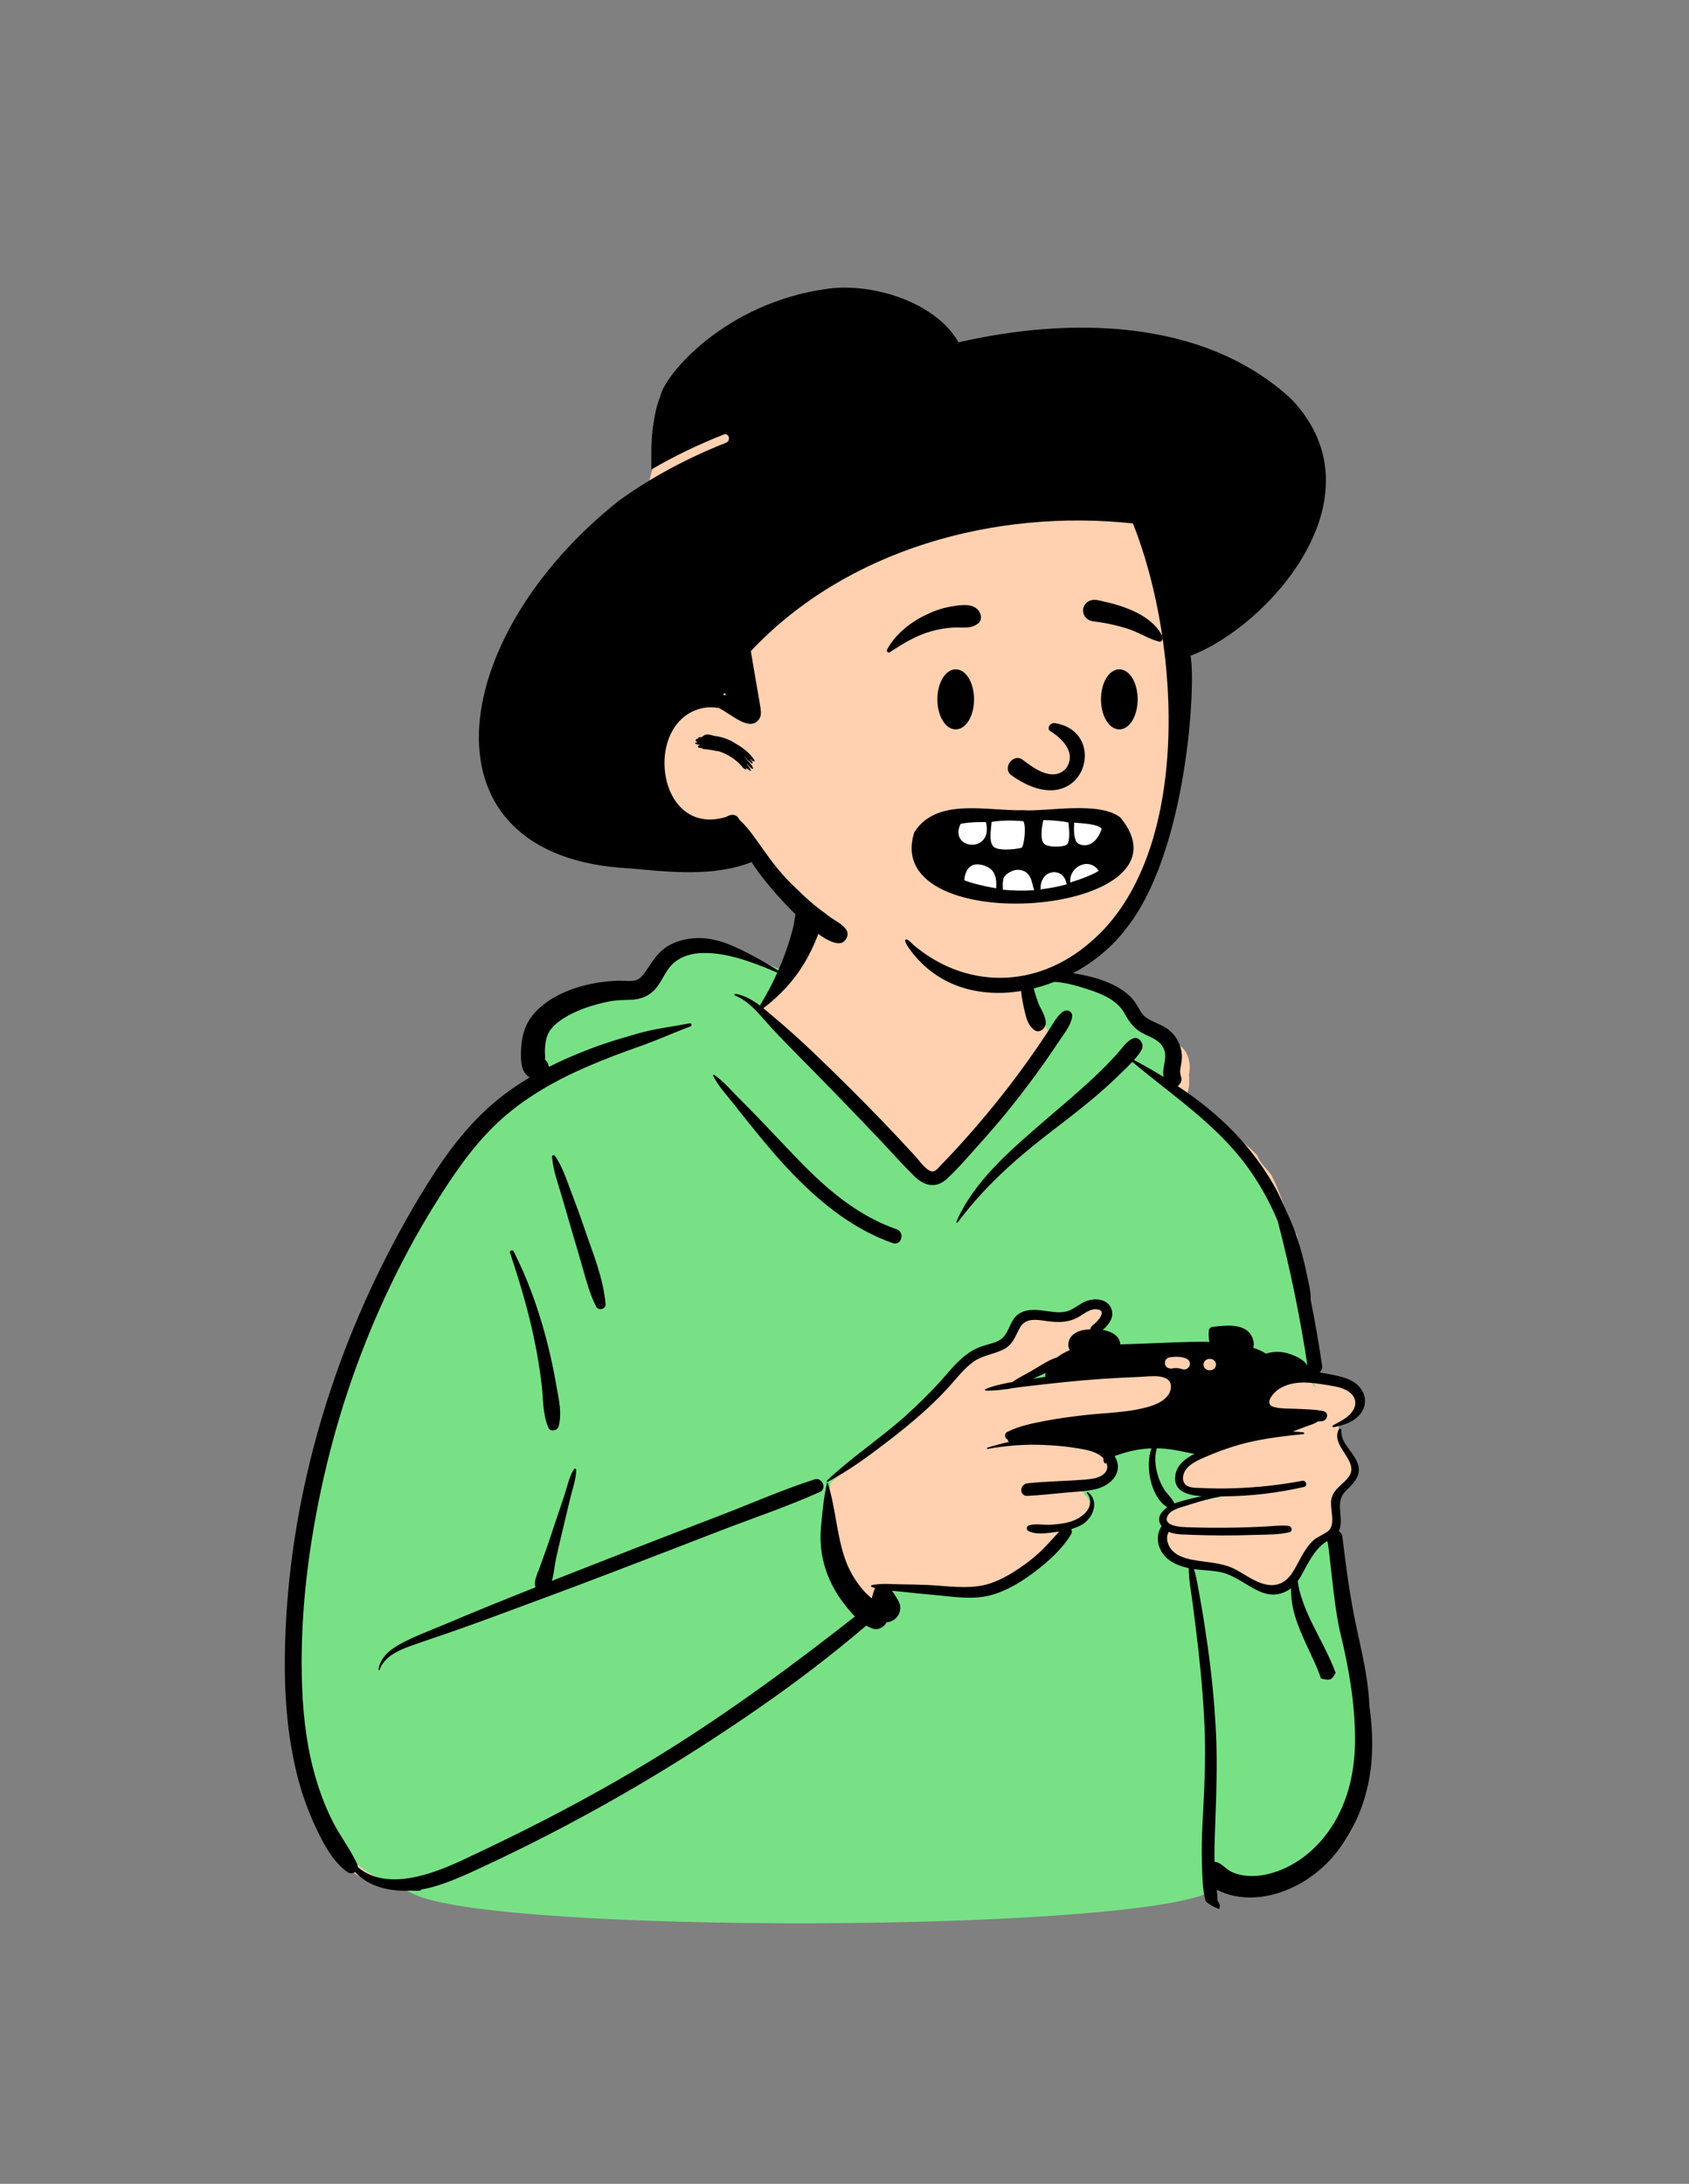
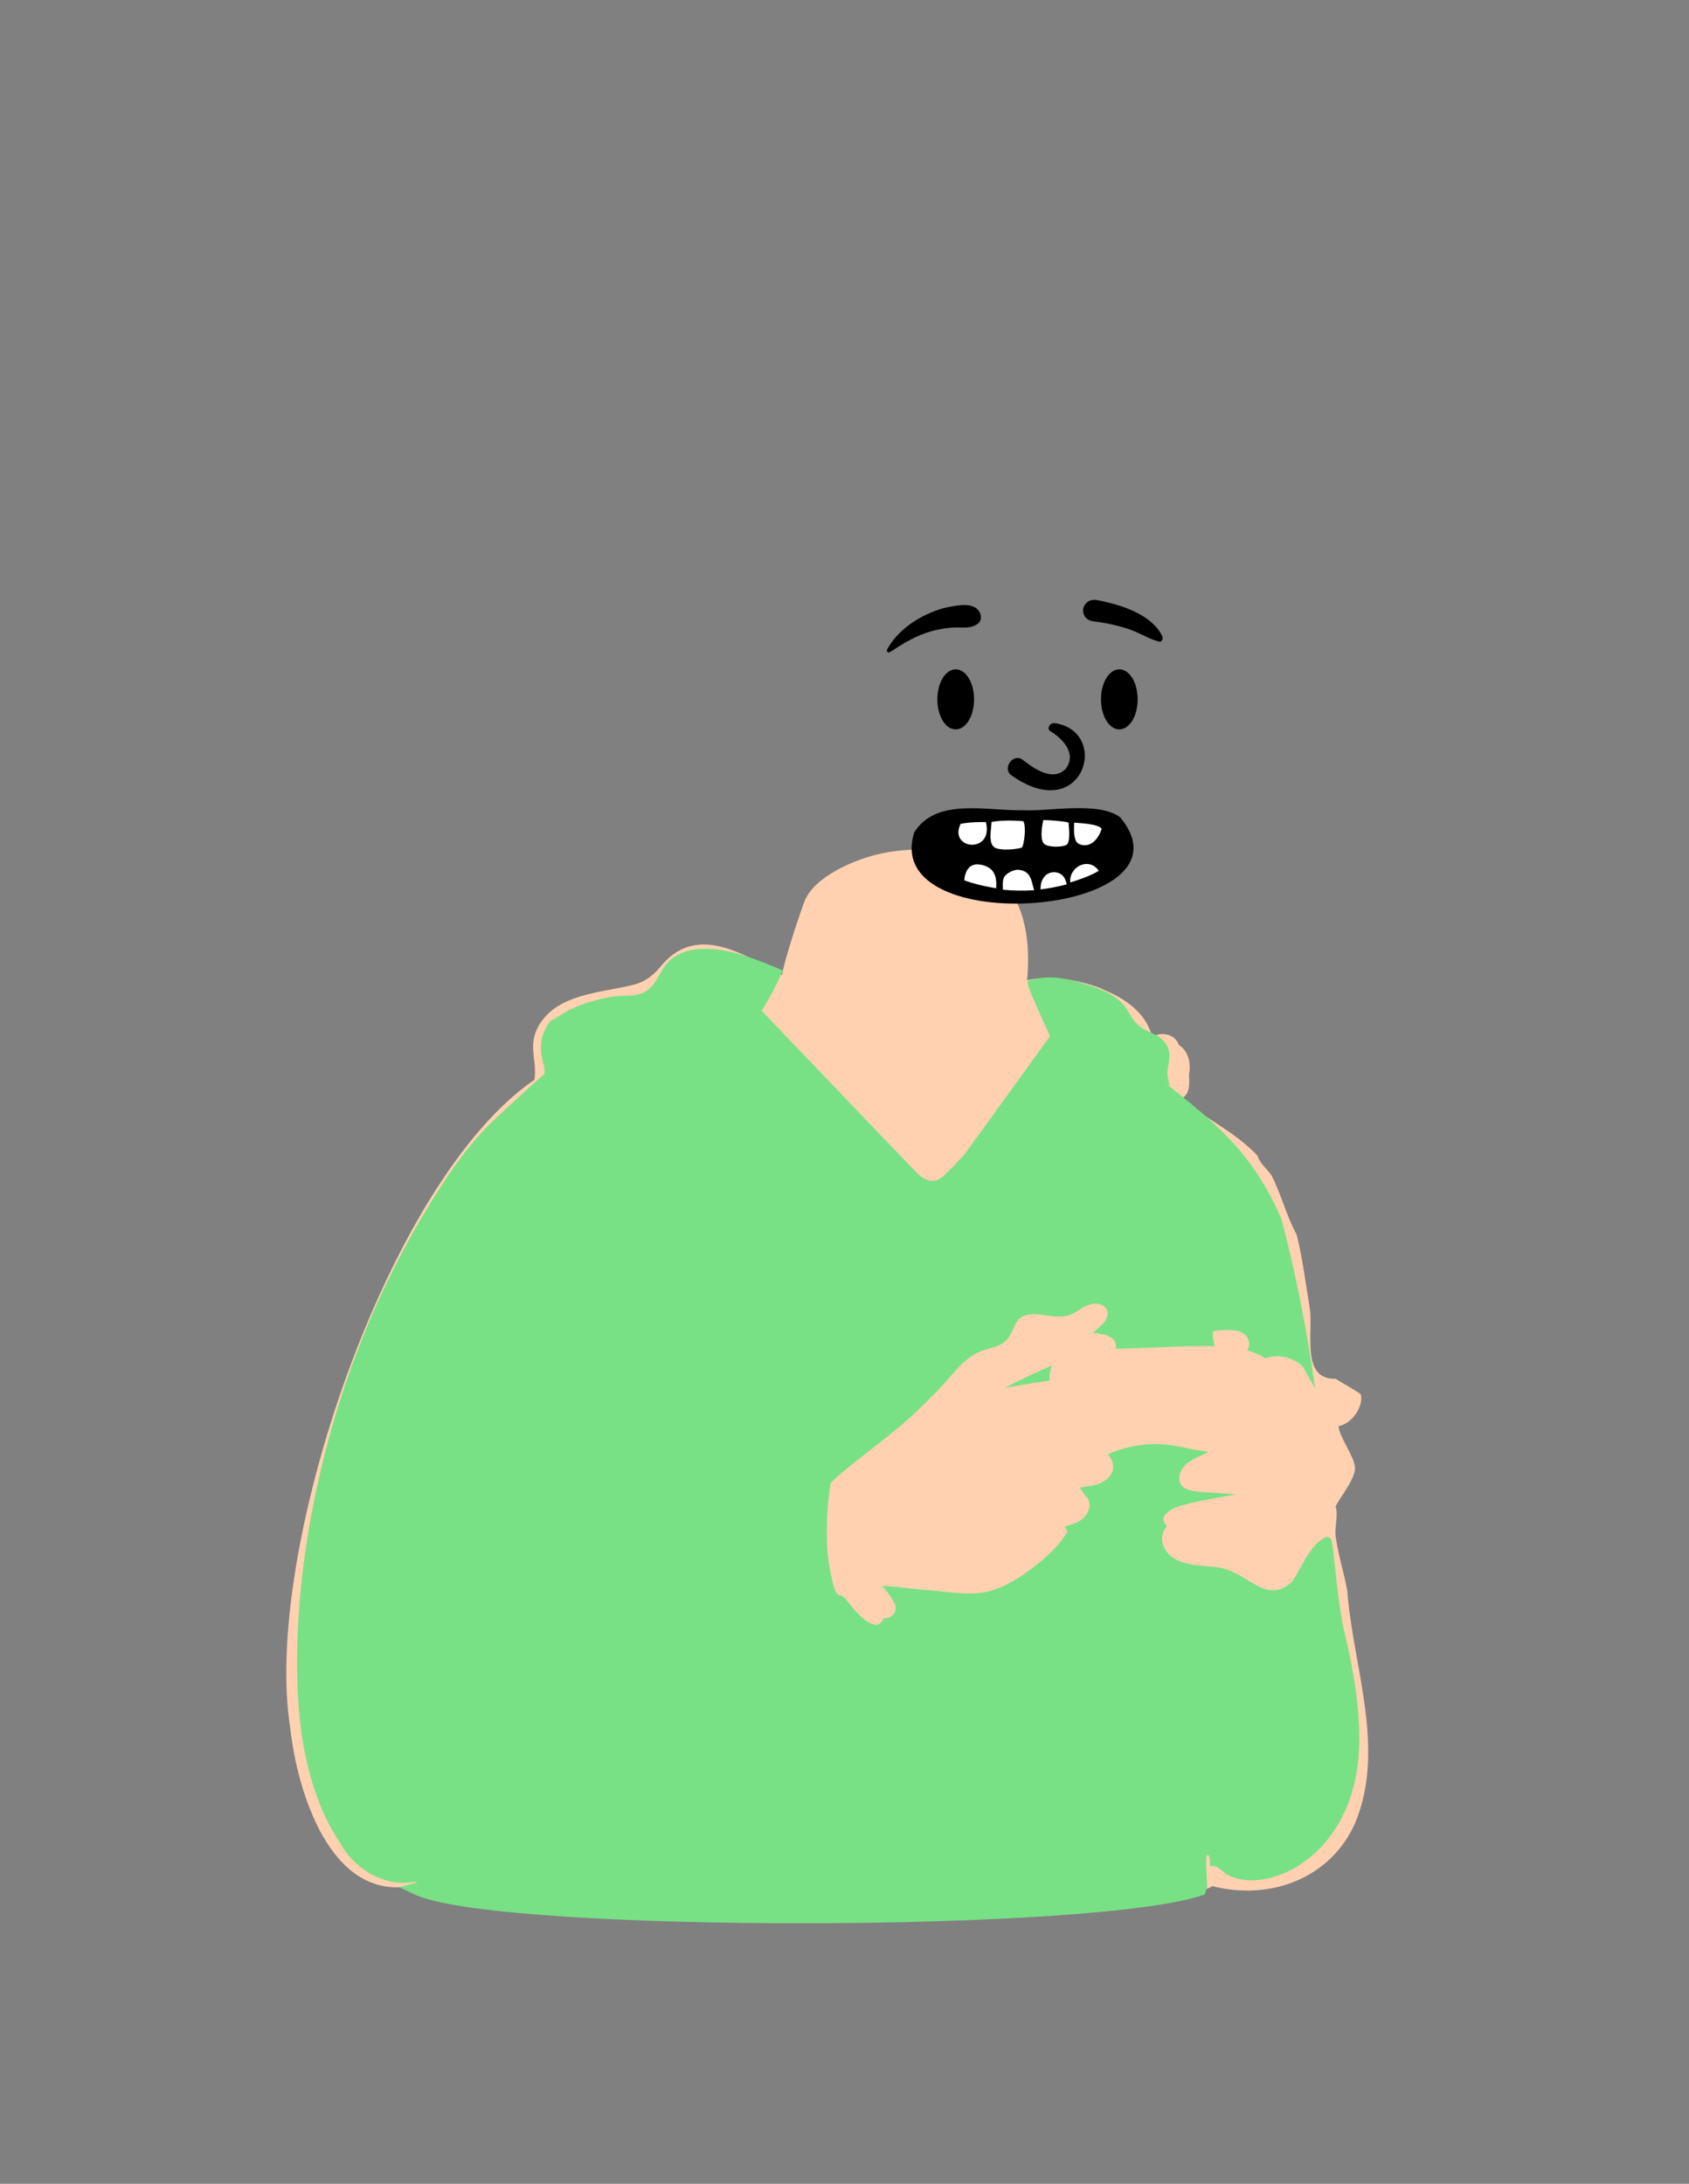
<svg xmlns="http://www.w3.org/2000/svg" width="58" height="75" viewBox="0 0 58 75" fill="none">
  <rect x="0" y="0" width="58" height="75" fill="#808080" stroke="none" />
  <path fill-rule="evenodd" clip-rule="evenodd" d="M46.531 50.429C46.531 50.035 45.971 49.335 45.969 48.977C46.441 48.895 46.835 48.274 46.73 47.884C46.547 47.748 46.064 47.478 45.865 47.352C44.65 47.388 45.112 45.742 44.974 44.906C44.836 44.088 44.733 43.232 44.53 42.409C44.17 41.75 44.001 41.012 43.657 40.357C43.504 40.14 43.255 39.941 43.181 39.688C42.429 38.888 41.393 38.408 40.54 37.731C40.871 37.628 40.849 37.193 40.828 36.914C40.904 36.55 40.822 36.094 40.481 35.889C40.366 35.523 39.862 35.395 39.568 35.628C39.374 34.784 38.617 34.272 37.824 33.959C37.825 33.956 37.826 33.954 37.827 33.951C37.027 33.642 36.068 33.488 35.27 33.662C35.692 29.093 32.097 28.926 30.273 29.31C29.34 29.506 27.94 30.117 27.622 30.967C27.443 31.447 26.927 32.995 26.854 33.488C25.461 32.715 23.846 31.694 22.638 33.252C22.396 33.523 22.128 33.725 21.766 33.818C20.636 34.104 19.136 34.114 18.493 35.235C18.109 35.93 18.455 36.388 18.352 37.083C13.263 40.562 9.011 53.376 9.966 59.337C10.196 61.471 11.317 65.247 14.085 64.776C15.496 66.279 39.19 66.279 41.633 64.776C43.644 65.288 45.688 64.496 46.531 62.62C47.602 60.049 46.467 57.273 46.266 54.635C46.144 53.969 45.962 53.44 45.865 52.759C45.825 52.474 45.964 52.002 45.865 51.74C45.912 51.57 46.531 50.823 46.531 50.429Z" fill="#FFD1B0" />
  <path fill-rule="evenodd" clip-rule="evenodd" d="M26.513 33.174L26.597 33.209L26.884 33.33L26.823 33.464C26.654 33.842 26.464 34.206 26.255 34.548L26.216 34.612L26.156 34.709L26.159 34.712C26.185 34.74 26.211 34.77 26.238 34.8L29.396 38.102C30.728 39.495 31.431 40.227 31.506 40.3C31.816 40.603 32.121 40.641 32.401 40.385L32.432 40.356L32.484 40.308L32.519 40.274C32.702 40.099 32.883 39.905 33.144 39.612L36.06 35.585L35.876 35.184C35.538 34.444 35.353 34.011 35.322 33.886L35.308 33.825L35.279 33.692L35.412 33.654C35.892 33.514 36.424 33.551 37.027 33.725L37.062 33.735L37.162 33.765C37.571 33.889 37.802 33.972 38.039 34.095C38.361 34.263 38.599 34.471 38.748 34.742C38.919 35.054 39.049 35.211 39.27 35.338L39.287 35.348L39.308 35.359L39.331 35.371C39.35 35.381 39.372 35.392 39.398 35.404L39.49 35.448C39.782 35.584 39.916 35.671 40.031 35.843C40.158 36.033 40.179 36.211 40.14 36.468L40.137 36.49L40.13 36.526L40.107 36.66L40.101 36.694C40.085 36.789 40.083 36.874 40.094 36.944L40.097 36.96L40.161 37.291L40.034 37.213L40.385 37.491C40.876 37.883 41.168 38.125 41.474 38.399L41.559 38.475L41.576 38.49C42.127 38.991 42.575 39.474 42.95 39.989C43.356 40.548 43.701 41.159 43.979 41.81L44.011 41.884L44.013 41.894C44.43 43.484 44.764 45.094 45.016 46.72L45.04 46.877L45.163 47.684L44.76 46.969C44.697 46.858 44.524 46.747 44.308 46.665L44.287 46.657L44.272 46.652L44.242 46.641C44.004 46.561 43.765 46.553 43.54 46.621L43.517 46.628L43.449 46.651L43.389 46.613C43.277 46.544 43.152 46.485 43.015 46.437L42.98 46.425L42.835 46.376L42.888 46.236C42.928 46.13 42.855 45.923 42.75 45.834C42.586 45.695 42.351 45.657 41.986 45.683L41.937 45.687L41.898 45.69L41.839 45.696L41.654 45.715L41.654 45.716C41.652 45.747 41.65 45.776 41.65 45.803L41.649 45.823L41.649 45.842C41.65 45.909 41.656 45.971 41.667 46.029L41.673 46.054L41.715 46.235L41.523 46.232L41.44 46.231C41.161 46.227 40.869 46.232 40.524 46.243L40.184 46.255L39.316 46.291L38.554 46.317L38.327 46.324L38.316 46.184C38.302 46 38.14 45.877 37.853 45.823L37.835 45.82L37.535 45.767L37.781 45.549L37.801 45.531L37.822 45.512C38.02 45.32 38.086 45.144 38.005 44.974C37.909 44.775 37.615 44.717 37.345 44.825L37.326 44.833L37.307 44.841C37.256 44.864 37.206 44.892 37.126 44.943L37.023 45.008L36.985 45.031C36.896 45.086 36.837 45.117 36.763 45.147C36.566 45.226 36.382 45.232 36.08 45.195L36.053 45.192L35.989 45.183L35.826 45.161L35.785 45.156L35.744 45.151C35.436 45.115 35.24 45.135 35.075 45.237C34.97 45.303 34.91 45.387 34.818 45.583L34.774 45.677L34.755 45.718C34.644 45.948 34.56 46.058 34.394 46.154C34.288 46.215 34.188 46.252 34.011 46.302L33.885 46.337L33.841 46.35C33.814 46.358 33.791 46.366 33.767 46.374C33.575 46.441 33.401 46.536 33.237 46.665L33.211 46.685L33.184 46.707C33.024 46.839 32.888 46.98 32.655 47.247L32.486 47.441L32.425 47.51L32.376 47.565C32.37 47.571 32.365 47.577 32.36 47.583L32.312 47.634C31.943 48.028 31.574 48.392 31.198 48.729L31.119 48.8L31.038 48.871L30.971 48.928C30.752 49.116 30.516 49.306 30.149 49.593L29.694 49.947L29.55 50.06C29.121 50.399 28.859 50.617 28.592 50.864L28.526 50.926L28.521 50.953C28.519 50.967 28.516 50.984 28.513 51.004C28.513 51.004 28.252 52.568 28.489 53.85C28.725 55.133 28.809 54.611 29.048 54.926L29.104 54.999C29.235 55.169 29.336 55.289 29.446 55.401L29.576 55.531L29.725 55.649L29.819 55.704C29.887 55.744 29.955 55.775 30.023 55.798C30.116 55.829 30.242 55.767 30.303 55.658L30.309 55.648L30.349 55.569L30.439 55.567C30.46 55.566 30.482 55.563 30.503 55.557C30.715 55.501 30.821 55.254 30.717 55.062L30.712 55.052L30.658 54.959L30.63 54.912C30.59 54.846 30.553 54.79 30.516 54.74L30.503 54.722L30.296 54.457L30.817 54.505L30.859 54.509L30.918 54.515L31.105 54.535C31.3 54.557 31.489 54.576 31.673 54.594L31.83 54.608L32.103 54.633L32.16 54.638L32.281 54.651L32.573 54.681L32.677 54.692L32.735 54.697C32.79 54.702 32.84 54.706 32.89 54.71L32.945 54.714C33.365 54.742 33.693 54.723 33.99 54.642C34.474 54.508 34.96 54.233 35.487 53.826C36.025 53.41 36.414 53.019 36.649 52.612C36.653 52.604 36.654 52.598 36.651 52.591L36.648 52.586L36.559 52.427L36.738 52.376C36.88 52.335 37.001 52.283 37.103 52.216C37.416 52.011 37.52 51.601 37.294 51.387L37.283 51.378L37.27 51.365L37.078 51.086L37.355 51.046C37.448 51.032 37.529 51.017 37.605 50.997C38.112 50.869 38.372 50.476 38.148 50.097L38.14 50.085L38.05 49.94L38.212 49.874C38.246 49.861 38.282 49.847 38.322 49.834L38.346 49.826L38.37 49.818L38.461 49.788C38.653 49.727 38.841 49.68 39.029 49.648C39.177 49.623 39.325 49.607 39.474 49.6L39.53 49.597L39.592 49.595L39.592 49.593L39.628 49.594L39.755 49.59L39.753 49.596C39.941 49.601 40.131 49.618 40.32 49.65L40.365 49.657C40.431 49.668 40.493 49.68 40.56 49.693L40.849 49.753C40.902 49.763 40.948 49.772 40.993 49.78L41.037 49.787L41.503 49.864L41.077 50.063L41.066 50.069L41.055 50.074L41.008 50.099C40.719 50.258 40.548 50.44 40.508 50.664C40.445 51.013 40.649 51.174 41.13 51.228L41.17 51.232L41.213 51.236L41.241 51.238L42.445 51.318L41.305 51.531C41.028 51.582 40.749 51.652 40.468 51.739C40.446 51.746 40.422 51.754 40.396 51.764L40.377 51.772L40.261 51.819L40.15 51.897C39.954 52.038 39.9 52.178 39.997 52.316L40.004 52.326L40.064 52.406L40.01 52.49C39.852 52.732 39.873 53.04 40.061 53.29C40.218 53.499 40.472 53.632 40.819 53.708L40.846 53.714L40.922 53.729L41.034 53.746L41.114 53.757L41.176 53.764L41.218 53.768L41.282 53.774L41.457 53.789C41.706 53.809 41.834 53.826 41.987 53.863C42.193 53.913 42.374 53.995 42.615 54.133L42.643 54.15L42.703 54.184L42.818 54.253L42.929 54.321L42.967 54.343L43.013 54.371C43.357 54.57 43.583 54.645 43.821 54.61C43.972 54.588 44.099 54.534 44.212 54.448L44.23 54.434L44.402 54.296L44.397 54.268L44.435 54.218C44.507 54.121 44.813 53.559 44.814 53.559C45.011 53.221 45.202 52.987 45.443 52.833L45.464 52.819L45.511 52.791L45.565 52.78L45.593 52.784C45.672 52.796 45.696 52.831 45.718 52.889C45.724 52.904 45.728 52.92 45.733 52.94L45.737 52.959L45.741 52.982L45.748 53.021L45.755 53.066L45.763 53.122L45.771 53.187C45.778 53.239 45.785 53.3 45.793 53.371L45.884 54.186L45.909 54.402L45.932 54.595C45.934 54.611 45.936 54.626 45.938 54.642L45.957 54.798L45.979 54.961C46.034 55.373 46.088 55.704 46.145 55.956L46.155 56.001L46.162 56.03L46.18 56.105C46.504 57.456 46.668 58.571 46.677 59.688C46.684 60.889 46.415 61.961 45.831 62.845C45.275 63.688 44.463 64.3 43.548 64.511C43.066 64.622 42.587 64.597 42.202 64.411C42.131 64.376 42.081 64.342 41.99 64.267L41.96 64.243C41.839 64.143 41.786 64.109 41.722 64.094C41.714 64.092 41.706 64.091 41.699 64.09L41.688 64.089L41.552 64.079L41.549 63.946C41.544 63.662 41.405 63.551 41.418 63.994C41.418 63.994 41.443 64.631 41.45 64.712L41.455 64.764L41.457 64.783L41.376 65.057C37.862 66.363 17.489 66.386 14.345 65.108L14.255 65.069L13.7 64.809C13.7 64.809 14.813 64.556 14.052 64.65C13.235 64.751 12.284 64.263 11.768 63.443L11.58 63.141L11.523 63.047L11.491 62.994C11.414 62.867 11.36 62.769 11.302 62.657C11.069 62.204 10.875 61.716 10.716 61.192C10.42 60.215 10.265 59.158 10.219 57.962C10.135 55.799 10.364 53.516 10.87 51.137C11.362 48.83 12.106 46.587 13.088 44.466C13.579 43.406 14.12 42.392 14.713 41.426L14.777 41.322L14.846 41.211L14.918 41.097L14.989 40.983L15.055 40.881L15.12 40.779L15.187 40.676C15.793 39.749 16.332 39.065 16.954 38.475C17.508 37.951 18.091 37.419 18.703 36.879L18.69 36.653L18.69 36.649C18.677 36.574 18.446 35.939 18.679 35.444L18.706 35.388C18.917 34.954 18.947 35.066 19.149 34.928L19.157 34.923C19.6 34.614 20.164 34.403 20.832 34.262C21.004 34.225 21.165 34.209 21.393 34.2L21.424 34.199L21.465 34.198L21.642 34.193C21.975 34.182 22.225 34.068 22.418 33.831L22.432 33.813L22.446 33.795L22.46 33.777C22.507 33.713 22.552 33.64 22.624 33.514L22.674 33.428L22.698 33.388L22.722 33.347C22.805 33.21 22.864 33.129 22.948 33.041C23.2 32.774 23.591 32.617 24.003 32.591C24.734 32.545 25.454 32.736 26.513 33.174ZM36.108 46.9L36.048 47.185C36.043 47.212 36.04 47.239 36.039 47.264L36.039 47.284L36.043 47.414L35.911 47.433C35.804 47.448 35.698 47.465 35.593 47.481L35.488 47.498L34.501 47.661L35.404 47.22L35.422 47.211L35.427 47.209L35.462 47.192L35.57 47.143L35.837 47.024L36.108 46.9Z" fill="#78E185" />
-   <path fill-rule="evenodd" clip-rule="evenodd" d="M35.331 32.185C35.387 32.419 35.336 32.682 35.346 32.921C35.355 33.15 35.382 33.377 35.423 33.603C35.853 33.383 36.36 33.355 36.85 33.425C37.483 33.517 38.216 33.72 38.712 34.132C38.835 34.233 38.936 34.354 39.021 34.487C39.123 34.646 39.189 34.826 39.35 34.94C39.6 35.117 39.911 35.185 40.151 35.381C40.396 35.581 40.549 35.879 40.581 36.187C40.598 36.351 40.57 36.504 40.538 36.664C40.51 36.807 40.524 36.867 40.563 37.005C40.593 37.114 40.535 37.237 40.44 37.297C40.644 37.433 40.844 37.573 41.042 37.719C42.192 38.569 43.165 39.629 43.839 40.875L43.855 40.906L43.874 40.943C44.039 41.272 44.469 42.233 44.522 42.449C44.56 42.562 44.597 42.675 44.632 42.789C44.722 43.091 44.799 43.397 44.863 43.705L44.88 43.789C44.932 44.048 45.021 44.354 45.007 44.63C45.156 45.384 45.288 46.14 45.401 46.9C45.416 46.999 45.376 47.08 45.312 47.134C45.463 47.157 45.613 47.186 45.762 47.216L45.848 47.233L45.891 47.243C46.2 47.31 46.505 47.409 46.708 47.662C46.926 47.935 46.931 48.287 46.711 48.562C46.525 48.796 46.253 48.907 45.97 48.977C45.913 48.991 45.857 49.004 45.8 49.015C45.762 49.023 45.737 48.972 45.773 48.953L45.834 48.92L45.916 48.876C46.13 48.761 46.352 48.632 46.47 48.425C46.631 48.144 46.504 47.883 46.228 47.741C45.997 47.621 45.711 47.59 45.455 47.549L45.349 47.532C45.081 47.491 44.807 47.464 44.537 47.493C44.3 47.52 44.06 47.598 43.869 47.739L43.851 47.753L43.833 47.768C43.665 47.909 43.424 48.227 43.74 48.319C43.982 48.388 44.277 48.371 44.531 48.384L44.564 48.386C44.777 48.4 44.999 48.4 45.214 48.425C45.291 48.434 45.367 48.446 45.442 48.463C45.656 48.513 45.582 48.789 45.394 48.809C45.348 48.814 45.301 48.816 45.254 48.817C45.131 48.907 44.96 48.948 44.815 49.004C44.676 49.058 44.536 49.111 44.395 49.163C44.516 49.169 44.638 49.178 44.758 49.193C44.797 49.197 44.798 49.248 44.758 49.252C44.468 49.281 44.178 49.312 43.888 49.352C43.44 49.412 42.995 49.493 42.56 49.616C42.242 49.707 41.928 49.815 41.624 49.94L41.531 49.979L41.493 49.995C41.217 50.112 40.859 50.248 40.7 50.505C40.617 50.639 40.581 50.846 40.698 50.974C40.823 51.112 41.086 51.097 41.261 51.103L41.275 51.104C41.647 51.122 42.019 51.124 42.39 51.111C43.17 51.085 43.95 51.002 44.715 50.856C44.856 50.829 44.917 51.035 44.775 51.068C43.872 51.272 42.96 51.384 42.033 51.389L41.932 51.389C41.571 51.456 41.217 51.556 40.866 51.669L40.796 51.692C40.589 51.761 40.235 51.828 40.113 52.029C40.032 52.161 40.06 52.253 40.14 52.315C40.282 52.423 40.582 52.444 40.728 52.449C41.314 52.471 41.9 52.474 42.486 52.462C42.779 52.456 43.072 52.446 43.365 52.431C43.651 52.416 43.957 52.375 44.242 52.402C44.365 52.413 44.406 52.589 44.273 52.622C43.921 52.708 43.526 52.701 43.163 52.712L43.121 52.713C42.73 52.727 42.339 52.733 41.949 52.732C41.614 52.73 41.279 52.724 40.944 52.712L40.648 52.7L40.596 52.698C40.438 52.69 40.277 52.672 40.137 52.609C40.008 52.819 40.104 53.102 40.271 53.268C40.43 53.427 40.658 53.505 40.878 53.554C40.898 53.558 40.919 53.563 40.939 53.566C41.421 53.662 41.911 53.654 42.362 53.869C42.741 54.05 43.088 54.352 43.512 54.424C43.892 54.489 44.167 54.326 44.37 54.025C44.381 54.008 44.392 53.992 44.402 53.975C44.561 53.725 44.676 53.45 44.844 53.206C44.929 53.081 45.026 52.961 45.144 52.864C45.197 52.819 45.569 52.627 45.627 52.57C45.877 52.32 45.655 51.796 45.72 51.483C45.796 51.119 46.125 50.991 46.322 50.708C46.697 50.171 45.669 49.668 45.977 49.081C45.981 49.074 45.986 49.069 45.992 49.065C46.019 49.051 46.062 49.069 46.06 49.103C46.026 49.541 46.454 49.842 46.609 50.221C46.785 50.652 46.504 50.914 46.216 51.202C45.848 51.571 46.107 51.986 46.025 52.431C46.014 52.489 45.997 52.541 45.975 52.587C46.038 52.625 46.086 52.688 46.097 52.776C46.223 53.819 46.359 54.858 46.581 55.887L46.628 56.105L46.692 56.397C46.85 57.126 46.998 57.858 47.026 58.603C47.114 59.232 47.149 59.866 47.096 60.5C46.938 62.427 45.831 64.444 43.821 65.035C43.355 65.172 42.861 65.208 42.384 65.112C42.22 65.079 41.991 65.007 41.785 64.898C41.797 65.026 41.807 65.155 41.811 65.283C41.879 65.356 41.91 65.467 41.871 65.562C41.707 65.51 41.558 65.427 41.424 65.313L41.402 65.293C41.322 65.006 41.299 64.691 41.287 64.388L41.284 64.301C41.281 64.217 41.279 64.135 41.276 64.055C41.259 63.554 41.271 63.053 41.298 62.553L41.317 62.185C41.362 61.326 41.398 60.47 41.374 59.609C41.346 58.618 41.259 57.632 41.15 56.646C41.093 56.138 41.029 55.631 40.963 55.123C40.911 54.715 40.823 54.276 40.821 53.855C40.484 53.784 40.153 53.65 39.946 53.374C39.726 53.083 39.694 52.709 39.889 52.41C39.7 52.159 39.855 51.922 40.088 51.762C39.73 51.566 39.53 51.033 39.477 50.663C39.441 50.408 39.429 50.028 39.541 49.742C39.381 49.747 39.221 49.763 39.061 49.79C38.875 49.822 38.694 49.868 38.514 49.925L38.424 49.955C38.378 49.969 38.326 49.987 38.275 50.008C38.599 50.529 38.183 51.002 37.649 51.137C37.548 51.163 37.444 51.181 37.34 51.195C37.104 51.227 36.863 51.237 36.629 51.258C36.182 51.297 35.732 51.355 35.283 51.373C35.184 51.377 35.12 51.333 35.09 51.27C35.09 51.269 35.089 51.269 35.089 51.268C35.078 51.251 35.071 51.234 35.069 51.215C35.071 51.217 35.072 51.218 35.074 51.219C35.052 51.102 35.124 50.959 35.283 50.942C35.931 50.871 36.588 50.868 37.238 50.816L37.28 50.812C37.484 50.795 37.725 50.764 37.886 50.638C38.036 50.521 38.05 50.369 37.99 50.231C37.989 50.235 37.988 50.239 37.987 50.242C37.983 50.269 37.944 50.268 37.932 50.249C37.894 50.194 37.885 50.139 37.894 50.087C37.849 50.036 37.795 49.991 37.736 49.956C37.474 49.801 37.129 49.759 36.831 49.713C36.506 49.663 36.177 49.64 35.848 49.625C35.201 49.595 34.552 49.647 33.915 49.76C33.889 49.764 33.878 49.728 33.904 49.72C34.152 49.64 34.406 49.572 34.663 49.519C34.657 49.518 34.651 49.517 34.645 49.516C34.622 49.511 34.606 49.484 34.614 49.462C34.614 49.459 34.616 49.456 34.617 49.453C34.508 49.404 34.463 49.24 34.595 49.174C35.007 48.967 35.49 48.873 35.943 48.788C36.377 48.706 36.815 48.649 37.254 48.599C37.996 48.514 38.806 48.516 39.52 48.288L39.55 48.278C39.84 48.181 40.188 47.983 40.208 47.648C40.238 47.143 39.467 47.275 39.145 47.287C38.266 47.32 37.387 47.379 36.512 47.471C36.333 47.489 36.154 47.508 35.975 47.528C35.702 47.557 35.427 47.589 35.154 47.622C35.001 47.64 34.845 47.665 34.688 47.688C34.639 47.7 34.591 47.708 34.543 47.712C34.539 47.713 34.536 47.712 34.534 47.71C34.305 47.742 34.075 47.765 33.852 47.759C33.827 47.758 33.81 47.719 33.838 47.707C34.126 47.589 34.447 47.518 34.769 47.463C34.968 47.319 35.209 47.203 35.406 47.09C35.678 46.937 35.989 46.71 36.296 46.618C36.435 46.512 36.592 46.426 36.737 46.368C36.695 46.306 36.68 46.218 36.688 46.145C36.715 45.881 36.932 45.734 37.182 45.682C37.26 45.667 37.35 45.655 37.445 45.651C37.447 45.601 37.47 45.553 37.52 45.517L37.535 45.506L37.545 45.498C37.713 45.365 38.047 44.991 37.645 44.964C37.432 44.949 37.252 45.101 37.082 45.204C36.729 45.418 36.389 45.429 35.986 45.376L35.805 45.35L35.775 45.346C35.484 45.309 35.189 45.304 35.026 45.593C34.852 45.902 34.791 46.184 34.44 46.354C34.104 46.516 33.731 46.548 33.423 46.771C33.092 47.01 32.844 47.345 32.574 47.643C31.977 48.298 31.295 48.876 30.592 49.42L30.467 49.516C29.82 50.014 29.152 50.505 28.427 50.888C28.422 50.891 28.417 50.892 28.413 50.892C28.393 50.89 28.379 50.865 28.396 50.849C29.243 50.048 30.233 49.399 31.102 48.62C31.488 48.274 31.855 47.911 32.208 47.533C32.516 47.203 32.789 46.831 33.149 46.549C33.323 46.412 33.512 46.307 33.723 46.234C33.921 46.166 34.142 46.131 34.324 46.026C34.679 45.821 34.645 45.333 35.001 45.112C35.306 44.922 35.678 44.992 36.016 45.037L36.057 45.042C36.276 45.07 36.503 45.094 36.712 45.01C36.919 44.926 37.086 44.77 37.294 44.688C37.585 44.571 37.998 44.599 38.147 44.91C38.29 45.208 38.095 45.477 37.868 45.674C38.178 45.728 38.449 45.874 38.472 46.171C38.7 46.164 38.926 46.156 39.154 46.148C39.945 46.122 40.74 46.07 41.532 46.084C41.514 46.005 41.506 45.924 41.505 45.842C41.505 45.796 41.507 45.75 41.51 45.704C41.516 45.624 41.571 45.575 41.651 45.567L41.83 45.548L41.889 45.543C42.224 45.512 42.599 45.505 42.855 45.721C42.992 45.838 43.102 46.106 43.035 46.285C43.191 46.337 43.34 46.403 43.476 46.488C43.745 46.4 44.027 46.41 44.297 46.501L44.329 46.513C44.521 46.581 44.794 46.711 44.898 46.897C44.645 45.224 44.303 43.566 43.874 41.928C43.6 41.274 43.253 40.649 42.834 40.072C41.776 38.617 40.252 37.617 38.883 36.468C38.763 36.597 38.633 36.72 38.511 36.839L38.459 36.889C38.212 37.134 37.953 37.367 37.689 37.595C37.137 38.07 36.556 38.508 35.979 38.954C34.816 39.852 33.764 40.806 32.889 41.979C32.873 42 32.83 41.988 32.842 41.959C33.442 40.571 34.686 39.515 35.816 38.535C36.411 38.02 37.019 37.517 37.59 36.978C37.857 36.727 38.115 36.466 38.358 36.194L38.419 36.125C38.578 35.944 38.951 35.39 39.197 35.79C39.248 35.873 39.246 35.98 39.197 36.064C39.127 36.183 39.038 36.296 38.941 36.405C39.286 36.588 39.625 36.781 39.956 36.985C39.937 36.887 39.941 36.778 39.959 36.669L39.965 36.635L39.989 36.499C40.023 36.3 40.041 36.115 39.911 35.921C39.749 35.678 39.443 35.602 39.199 35.462C38.918 35.3 38.772 35.084 38.621 34.809C38.333 34.283 37.683 34.072 37.124 33.903L37.053 33.882C36.537 33.726 35.978 33.642 35.461 33.792C35.51 34.011 35.573 34.228 35.652 34.439C35.736 34.663 35.929 34.913 35.91 35.155C35.896 35.323 35.689 35.502 35.518 35.374C35.275 35.193 35.226 34.897 35.161 34.616C35.098 34.343 35.058 34.064 35.041 33.786C35.024 33.517 35.037 33.249 35.071 32.982L35.097 32.786L35.103 32.741C35.132 32.543 35.174 32.335 35.288 32.18C35.299 32.165 35.326 32.165 35.331 32.185ZM28.282 31.072C28.285 31.088 28.288 31.104 28.29 31.119C28.307 31.186 28.313 31.25 28.311 31.315C28.312 31.338 28.311 31.361 28.306 31.384C28.297 31.46 28.278 31.538 28.253 31.623C28.199 31.804 28.137 31.983 28.068 32.16C27.931 32.508 27.77 32.841 27.57 33.16C27.21 33.736 26.752 34.214 26.212 34.627C26.315 34.709 26.415 34.795 26.515 34.879C27 35.285 27.472 35.71 27.93 36.146C28.741 36.92 29.537 37.709 30.314 38.517C30.697 38.916 31.073 39.319 31.447 39.725L31.459 39.739L31.473 39.755C31.606 39.911 31.871 40.284 32.069 40.224C32.169 40.194 32.275 40.048 32.343 39.979L32.468 39.852C32.51 39.809 32.551 39.766 32.592 39.723C33.323 38.943 34.014 38.134 34.663 37.288C34.98 36.876 35.286 36.455 35.581 36.027C35.733 35.807 35.882 35.585 36.028 35.362C36.169 35.145 36.283 34.913 36.491 34.751C36.644 34.633 36.855 34.742 36.816 34.936C36.756 35.242 36.538 35.501 36.367 35.759C36.195 36.019 36.019 36.276 35.839 36.531C35.492 37.021 35.131 37.501 34.756 37.971C34.434 38.376 34.097 38.771 33.752 39.158L33.657 39.263C33.286 39.675 32.921 40.113 32.51 40.49C32.142 40.827 31.741 40.729 31.405 40.401C30.982 39.987 30.588 39.539 30.181 39.109C29.366 38.251 28.543 37.4 27.711 36.557L27.438 36.28C27.119 35.956 26.801 35.63 26.492 35.298L26.452 35.255C26.099 34.869 25.741 34.385 25.239 34.188C25.203 34.174 25.217 34.124 25.256 34.131C25.577 34.189 25.845 34.346 26.094 34.534C26.318 34.173 26.518 33.793 26.692 33.404L26.58 33.356C25.78 33.02 24.878 32.681 24.019 32.735C23.673 32.757 23.304 32.885 23.065 33.138C22.848 33.367 22.74 33.676 22.542 33.92C22.314 34.2 22.017 34.325 21.653 34.337L21.476 34.342C21.272 34.349 21.077 34.359 20.87 34.403C20.311 34.521 19.721 34.712 19.251 35.04C19.081 35.158 18.905 35.322 18.823 35.502C18.741 35.68 18.718 35.888 18.71 36.081C18.706 36.174 18.735 36.298 18.71 36.388C18.713 36.378 18.715 36.383 18.715 36.394C18.79 36.451 18.841 36.547 18.847 36.642C19.314 36.405 19.799 36.197 20.293 36.01C20.843 35.801 21.41 35.633 21.977 35.475C22.532 35.32 23.112 35.256 23.678 35.145C23.75 35.131 23.775 35.226 23.708 35.251C23.113 35.473 22.538 35.737 21.939 35.946C21.339 36.155 20.744 36.381 20.163 36.633C19.038 37.119 17.951 37.738 17.065 38.578C16.2 39.398 15.533 40.394 14.912 41.396C14.287 42.405 13.729 43.45 13.231 44.525C12.247 46.649 11.509 48.883 11.024 51.165C10.551 53.385 10.287 55.685 10.375 57.955C10.417 59.033 10.552 60.111 10.867 61.148C11.017 61.644 11.205 62.127 11.443 62.59C11.693 63.077 12.031 63.511 12.26 64.006C12.279 64.047 12.286 64.086 12.285 64.122C13.261 64.945 14.789 64.391 15.845 63.899C18.276 62.768 20.662 61.529 22.929 60.108C25.168 58.706 27.288 57.141 29.359 55.516C29.199 55.355 29.058 55.175 28.934 55.011C28.678 54.674 28.485 54.292 28.352 53.894C28.197 53.427 28.149 52.927 28.193 52.439L28.206 52.301C28.248 51.841 28.297 51.373 28.4 50.923C28.401 50.917 28.406 50.915 28.411 50.915C28.416 50.915 28.421 50.918 28.423 50.923C28.703 51.795 28.725 52.732 29.039 53.593C29.166 53.939 29.362 54.273 29.598 54.56C29.699 54.684 29.818 54.792 29.94 54.897C29.948 54.844 29.959 54.791 29.976 54.739L29.989 54.697C30.005 54.647 30.025 54.591 30.053 54.542C30.014 54.531 29.975 54.519 29.937 54.505C29.907 54.494 29.9 54.447 29.937 54.439C30.037 54.417 30.139 54.406 30.244 54.401C30.26 54.398 30.276 54.398 30.292 54.399C30.488 54.393 30.687 54.407 30.876 54.41C31.203 54.414 31.529 54.42 31.855 54.434C32.48 54.461 33.185 54.577 33.8 54.436C34.359 54.307 34.909 53.945 35.357 53.603C35.749 53.305 36.051 52.951 36.375 52.598C36.352 52.601 36.329 52.605 36.306 52.608L36.096 52.636C35.832 52.67 35.518 52.697 35.308 52.573C35.228 52.526 35.251 52.419 35.333 52.39C35.547 52.313 35.813 52.377 36.041 52.366C36.22 52.357 36.401 52.339 36.578 52.303C36.636 52.291 36.694 52.278 36.751 52.261C37.169 52.144 37.661 51.731 37.329 51.279C37.316 51.263 37.33 51.247 37.347 51.244C37.355 51.242 37.363 51.244 37.369 51.249C37.748 51.554 37.551 52.101 37.193 52.336C37.07 52.416 36.931 52.473 36.786 52.514C36.814 52.564 36.819 52.624 36.786 52.681C36.506 53.168 36.031 53.595 35.587 53.939C35.13 54.292 34.603 54.624 34.037 54.78C33.383 54.96 32.665 54.825 32.002 54.768C31.642 54.737 31.284 54.7 30.925 54.66C30.829 54.649 30.73 54.641 30.628 54.632C30.723 54.754 30.799 54.894 30.849 54.978C31.01 55.252 30.861 55.613 30.549 55.697C30.516 55.705 30.483 55.71 30.45 55.711C30.366 55.875 30.165 55.996 29.98 55.934C29.899 55.908 29.822 55.871 29.747 55.827C28.582 56.823 27.356 57.758 26.095 58.634C23.755 60.259 21.303 61.743 18.761 63.047C18.188 63.341 17.611 63.627 17.029 63.902L16.529 64.137C15.974 64.397 15.407 64.655 14.818 64.816C14.703 64.848 14.583 64.873 14.46 64.892C14.458 64.903 14.458 64.913 14.459 64.923C14.348 64.938 14.251 64.94 14.169 64.93L14.15 64.927C13.428 64.977 12.656 64.805 12.192 64.292C12.115 64.345 12.002 64.351 11.902 64.275C11.402 63.892 11.103 63.31 10.841 62.754C10.576 62.19 10.367 61.602 10.214 61C9.909 59.797 9.788 58.557 9.781 57.32C9.758 52.553 10.985 47.744 13.115 43.464C13.655 42.379 14.25 41.314 14.911 40.294C15.571 39.276 16.336 38.33 17.317 37.588C17.598 37.375 17.892 37.18 18.194 37C17.991 36.902 17.911 36.653 17.896 36.432C17.865 35.94 17.925 35.374 18.221 34.959C18.635 34.377 19.378 34.018 20.066 33.844C20.425 33.753 20.797 33.7 21.168 33.682C21.359 33.673 21.558 33.703 21.747 33.683C21.913 33.666 22.016 33.569 22.112 33.441C22.357 33.115 22.517 32.773 22.869 32.534C23.23 32.289 23.698 32.195 24.134 32.22C24.641 32.25 25.103 32.444 25.549 32.668C25.953 32.87 26.344 33.093 26.725 33.331C26.795 33.172 26.86 33.011 26.922 32.85C27.041 32.538 27.144 32.215 27.227 31.892C27.312 31.565 27.3 31.132 27.557 30.886C27.78 30.672 28.209 30.756 28.282 31.072ZM45.576 52.927L45.574 52.927C45.055 53.227 44.807 53.975 44.562 54.302C44.582 54.411 44.596 54.523 44.624 54.627C44.687 54.865 44.77 55.102 44.865 55.329C45.033 55.73 45.244 56.112 45.439 56.501C45.596 56.813 45.749 57.132 45.869 57.461C45.856 57.474 45.844 57.489 45.834 57.507C45.704 57.743 45.603 57.697 45.364 57.645L45.363 57.645C45.227 57.237 45.029 56.855 44.852 56.464L44.809 56.369L44.767 56.273C44.618 55.939 44.483 55.601 44.405 55.242C44.355 55.014 44.334 54.779 44.331 54.545C44.202 54.649 44.046 54.724 43.85 54.753C43.43 54.814 43.05 54.558 42.707 54.353L42.63 54.307C42.416 54.18 42.204 54.063 41.957 54.003C41.677 53.935 41.387 53.935 41.102 53.9C41.068 53.896 41.033 53.892 40.999 53.886C41.11 54.244 41.161 54.633 41.228 54.992C41.32 55.495 41.395 56.002 41.467 56.508C41.607 57.489 41.705 58.477 41.754 59.465C41.802 60.423 41.778 61.377 41.742 62.334L41.725 62.8C41.71 63.181 41.699 63.561 41.706 63.941C41.725 63.943 41.744 63.946 41.763 63.95C41.96 63.995 42.095 64.191 42.275 64.278C42.655 64.462 43.115 64.46 43.52 64.367C44.441 64.154 45.207 63.528 45.711 62.764C46.317 61.847 46.539 60.767 46.532 59.687C46.524 58.472 46.322 57.31 46.04 56.136L46.022 56.062C45.785 55.084 45.637 52.936 45.576 52.927ZM19.784 50.475C19.789 50.801 19.652 51.151 19.578 51.469C19.497 51.811 19.416 52.153 19.334 52.495L19.261 52.802C19.2 53.057 19.14 53.313 19.085 53.57C19.041 53.781 19.022 54.059 18.95 54.292C19.816 53.951 20.683 53.614 21.55 53.274C22.617 52.855 23.689 52.447 24.759 52.035C25.825 51.624 26.884 51.158 27.972 50.807C28.231 50.723 28.406 51.125 28.158 51.237C27.054 51.735 25.885 52.126 24.754 52.562L23.117 53.195C21.617 53.774 20.116 54.351 18.607 54.908C17.58 55.287 16.556 55.677 15.522 56.037C15.029 56.209 14.531 56.371 14.041 56.549C13.63 56.698 13.185 56.919 13.033 57.349C13.025 57.371 12.993 57.362 12.997 57.339C13.059 56.923 13.376 56.663 13.734 56.466C14.209 56.204 14.73 56.014 15.232 55.803L15.3 55.775C16.324 55.34 17.356 54.923 18.391 54.513C18.381 54.488 18.375 54.462 18.374 54.435L18.371 54.436C18.353 54.249 18.44 54.083 18.503 53.91L18.684 53.413C18.805 53.082 18.913 52.746 19.025 52.412C19.142 52.063 19.259 51.714 19.377 51.365C19.476 51.07 19.543 50.717 19.713 50.453C19.734 50.421 19.79 50.439 19.784 50.475ZM39.721 49.74L39.709 49.803C39.693 49.877 39.679 49.952 39.676 50.027C39.666 50.224 39.689 50.42 39.742 50.609C39.795 50.797 39.868 50.978 39.973 51.145C40.072 51.301 40.216 51.424 40.307 51.584C40.317 51.601 40.323 51.618 40.325 51.635C40.361 51.621 40.395 51.608 40.429 51.598C40.708 51.511 40.993 51.439 41.283 51.385L41.237 51.382L41.207 51.38C40.724 51.34 40.268 51.186 40.366 50.637C40.422 50.326 40.672 50.118 40.941 49.97L40.974 49.952C40.989 49.944 41.004 49.936 41.018 49.93C40.776 49.89 40.599 49.84 40.301 49.792C40.108 49.76 39.914 49.742 39.721 49.74ZM17.636 42.972C18.112 43.907 18.469 44.901 18.739 45.909C18.869 46.396 18.98 46.888 19.069 47.384L19.098 47.55L19.114 47.639C19.198 48.081 19.303 48.56 19.181 48.991C19.141 49.132 18.901 49.188 18.834 49.036C18.631 48.576 18.659 48.047 18.601 47.554C18.539 47.038 18.454 46.524 18.349 46.014C18.147 45.034 17.864 44.077 17.548 43.128L17.513 43.022C17.486 42.952 17.603 42.906 17.636 42.972ZM35.907 47.154C35.766 47.219 35.624 47.279 35.499 47.338C35.489 47.343 35.48 47.347 35.469 47.352C35.611 47.329 35.753 47.307 35.895 47.286C35.894 47.242 35.898 47.197 35.907 47.154ZM41.45 46.686C41.429 46.693 41.41 46.704 41.394 46.719L41.386 46.726C41.367 46.744 41.353 46.765 41.345 46.789C41.332 46.812 41.326 46.837 41.327 46.864L41.335 46.916C41.344 46.949 41.361 46.978 41.386 47.002L41.427 47.032C41.454 47.048 41.483 47.057 41.514 47.059L41.528 47.059L41.568 47.059C41.591 47.058 41.613 47.053 41.634 47.042C41.655 47.036 41.674 47.025 41.69 47.01L41.698 47.002C41.718 46.984 41.731 46.963 41.739 46.939C41.75 46.919 41.756 46.898 41.757 46.876L41.757 46.864L41.75 46.812C41.741 46.783 41.727 46.758 41.707 46.736L41.698 46.726L41.658 46.696C41.63 46.681 41.601 46.672 41.57 46.67L41.556 46.669L41.528 46.669C41.5 46.668 41.474 46.674 41.45 46.686ZM40.148 46.62C40.042 46.639 39.981 46.765 40.008 46.86C40.038 46.965 40.141 47.012 40.244 46.998L40.255 46.996C40.376 46.974 40.494 46.983 40.609 47.024C40.711 47.061 40.829 46.983 40.856 46.888C40.886 46.779 40.818 46.685 40.716 46.648C40.533 46.583 40.337 46.586 40.148 46.62ZM19.058 39.697C19.3 40.043 19.451 40.502 19.601 40.897L19.616 40.937C19.774 41.352 19.927 41.77 20.07 42.19C20.355 43.03 20.726 43.908 20.794 44.795C20.807 44.959 20.55 45.024 20.475 44.879C20.261 44.462 20.146 44.027 20.019 43.58C19.898 43.154 19.772 42.729 19.646 42.304C19.52 41.879 19.398 41.453 19.274 41.028C19.153 40.614 18.985 40.155 18.957 39.724C18.954 39.668 19.03 39.658 19.058 39.697ZM24.525 36.916C24.848 37.134 25.113 37.454 25.387 37.727C25.664 38.004 25.938 38.284 26.209 38.567C26.663 39.04 27.108 39.521 27.568 39.989C28.484 40.92 29.52 41.778 30.785 42.215C31.091 42.321 30.957 42.799 30.65 42.691C29.357 42.235 28.285 41.391 27.34 40.436C26.851 39.941 26.402 39.413 25.964 38.875C25.759 38.623 25.555 38.371 25.355 38.116L25.235 37.962C24.983 37.639 24.674 37.316 24.49 36.95C24.479 36.929 24.502 36.9 24.525 36.916Z" fill="black" />
-   <path fill-rule="evenodd" clip-rule="evenodd" d="M40.451 22.802C40.431 21.71 40.41 20.596 40.243 19.515C40.081 18.459 39.633 17.503 38.864 16.736C37.231 15.105 34.864 14.707 32.66 14.342L28.893 13.719C27.744 13.528 26.517 13.224 25.356 13.494C24.784 13.627 24.298 13.936 23.854 14.301C23.426 14.654 22.966 15.032 22.675 15.506C22.385 15.981 22.285 16.536 22.191 17.073C22.084 17.678 22.001 18.288 21.942 18.899C21.825 20.125 21.808 21.359 21.894 22.587C21.935 23.182 22.001 23.776 22.085 24.367C22.127 24.66 22.174 24.952 22.227 25.244C22.243 25.33 22.255 25.425 22.271 25.521C22.152 25.851 22.085 26.192 22.09 26.532C22.106 27.534 22.973 28.164 23.846 28.503C24.353 28.699 24.883 28.832 25.38 29.052C25.904 29.282 26.26 29.656 26.618 30.083C27.301 30.896 28.071 31.627 28.951 32.237C30.816 33.531 33.178 34.143 35.441 33.678C35.984 33.567 36.532 33.394 37.02 33.133C37.535 32.858 37.923 32.459 38.248 31.988C38.853 31.113 39.286 30.127 39.614 29.124C39.948 28.101 40.185 27.076 40.315 26.009C40.444 24.946 40.471 23.872 40.451 22.802V22.802Z" fill="#FFD1B0" />
-   <path fill-rule="evenodd" clip-rule="evenodd" d="M28.429 9.916C29.988 9.706 32.14 10.386 32.916 11.757C36.623 10.905 41.298 10.877 44.354 13.715C47.542 17.081 43.537 21.52 40.882 22.521C41.076 23.438 40.774 29.309 38.641 31.928C36.949 34.147 33.007 35.171 31.183 32.521L31.169 32.499C30.974 32.193 31.142 32.203 31.343 32.43C33.129 33.962 35.557 33.989 37.428 32.372C40.935 29.416 40.574 22.169 38.905 17.977C34.153 17.467 29.065 18.872 25.783 22.362L26.005 23.666C26.043 23.888 26.086 24.11 26.118 24.332C26.139 24.475 26.142 24.617 26.04 24.733C25.706 25.114 25.141 24.541 24.677 24.313C24.54 24.294 24.402 24.287 24.268 24.296C22.037 24.576 22.477 28.798 24.928 28.058C25.134 27.933 25.311 27.971 25.391 28.153C25.976 28.675 26.361 29.606 27.332 30.503C27.674 30.84 27.986 31.121 28.372 31.391C28.598 31.615 29.281 31.842 29.064 32.224C28.655 33.094 26.241 30.363 25.814 29.607C24.476 30.123 22.994 29.948 21.608 29.822C14.297 29.451 15.273 21.932 21.266 17.185C22.394 16.375 23.639 15.714 24.933 15.205C25.109 15.136 25.032 14.853 24.853 14.923C23.997 15.26 23.162 15.66 22.367 16.124L22.366 15.847C22.364 15.38 22.372 14.894 22.455 14.467C22.497 14.172 22.567 13.856 22.674 13.618C22.807 12.89 24.891 10.391 28.429 9.916ZM24.17 25.265C24.283 25.161 24.494 25.285 24.594 25.282C24.851 25.317 25.096 25.423 25.286 25.553C25.412 25.622 25.5 25.686 25.573 25.746L25.575 25.745C25.575 25.745 25.574 25.746 25.574 25.746L25.581 25.751C25.688 25.825 26.08 26.243 25.832 26.131C25.814 26.107 25.795 26.085 25.776 26.063C25.774 26.066 25.771 26.069 25.767 26.072L25.781 26.092C25.992 26.401 25.628 26.075 25.572 25.989C25.57 25.991 25.567 25.992 25.564 25.994L25.637 26.08C25.647 26.093 25.655 26.102 25.661 26.111L25.677 26.125C25.921 26.359 25.928 26.569 25.645 26.224C25.656 26.24 25.665 26.257 25.666 26.273L25.683 26.293C25.905 26.573 25.725 26.474 25.614 26.354L25.605 26.344L25.607 26.347C25.709 26.501 25.506 26.393 25.47 26.31L25.468 26.306C25.429 26.275 25.405 26.24 25.396 26.231L25.395 26.23C25.204 26.039 24.927 25.877 24.691 25.804C24.657 25.797 24.623 25.792 24.588 25.789C24.446 25.758 24.303 25.737 24.159 25.725C24.141 25.723 24.123 25.711 24.11 25.694C23.891 25.687 23.959 25.6 24.049 25.584L24.051 25.583L24.033 25.582C23.893 25.568 23.797 25.519 23.939 25.489L23.957 25.486C23.954 25.482 23.953 25.479 23.951 25.476C23.829 25.463 23.908 25.347 23.976 25.375C23.948 25.285 24.077 25.33 24.093 25.317C24.106 25.303 24.121 25.291 24.13 25.291C24.169 25.264 24.15 25.266 24.17 25.265ZM24.913 23.8L24.885 23.816C24.862 23.829 24.838 23.838 24.815 23.843C24.848 23.857 24.881 23.872 24.914 23.889C24.914 23.869 24.913 23.849 24.913 23.83L24.913 23.8Z" fill="black" />
  <path fill-rule="evenodd" clip-rule="evenodd" d="M32.396 28.317C33.235 27.77 37.479 27.877 37.87 28.297C38.262 28.717 39.167 29.915 37.228 30.503C35.289 31.091 32.889 30.885 32.264 30.165L32.227 30.122C31.636 29.421 31.575 28.854 32.396 28.317Z" fill="white" />
  <path fill-rule="evenodd" clip-rule="evenodd" d="M36.052 25.101C36.43 25.324 37.006 25.846 36.599 26.401C36.121 26.889 35.432 26.329 35.092 26.075C34.777 25.879 34.423 26.384 34.715 26.614C37.169 28.382 38.165 25.159 36.243 24.838C36.032 24.802 35.953 25.032 36.052 25.101ZM32.637 20.835L32.731 20.819L32.779 20.811C33.06 20.766 33.394 20.735 33.589 20.95C33.698 21.071 33.735 21.295 33.589 21.411C33.331 21.614 33.046 21.535 32.737 21.552C32.482 21.567 32.237 21.608 31.992 21.676C31.453 21.826 31.015 22.099 30.555 22.399C30.495 22.439 30.433 22.364 30.462 22.309C30.728 21.803 31.242 21.387 31.757 21.134C32.032 20.998 32.333 20.886 32.637 20.835ZM35.127 27.825C35.949 27.883 37.732 27.501 38.472 28.074C41.261 31.465 30.202 32.337 31.396 28.585C32.157 27.372 33.907 27.86 35.127 27.825ZM34.986 29.872C34.782 29.856 34.535 30.013 34.475 30.134C34.416 30.255 34.439 30.512 34.441 30.556C34.796 30.591 35.155 30.596 35.512 30.573C35.419 30.275 35.416 29.917 34.986 29.872ZM36.628 30.373C36.571 30.002 36.298 29.915 36.078 29.97C35.853 30.027 35.721 30.28 35.735 30.504C35.736 30.52 35.727 30.533 35.721 30.546C36.027 30.51 36.33 30.452 36.628 30.373ZM34.105 29.939C33.977 29.749 33.67 29.658 33.474 29.691C33.154 29.757 33.116 30.153 33.116 30.234C33.411 30.344 33.725 30.416 34.025 30.474C34.085 30.486 34.145 30.497 34.206 30.506L34.21 30.458C34.217 30.355 34.222 30.113 34.105 29.939ZM37.731 29.908C37.402 29.413 36.696 29.767 36.754 30.308C36.817 30.289 36.879 30.269 36.941 30.247C37.2 30.16 37.483 30.056 37.731 29.908ZM35.144 28.203C34.701 28.164 34.339 28.177 34.05 28.229L34.042 28.323C34.01 28.648 33.969 28.967 34.144 29.098C34.286 29.204 34.759 29.194 35.076 29.117C35.154 29.098 35.256 28.424 35.144 28.203ZM35.827 28.164C35.756 28.484 35.723 28.873 35.865 28.989C36.016 29.111 36.499 29.094 36.626 29.013C36.736 28.942 36.733 28.615 36.692 28.247C36.447 28.191 36.021 28.164 35.827 28.164ZM33.855 28.232L33.71 28.233L33.628 28.234C33.421 28.238 33.197 28.25 32.986 28.294C32.566 29.178 34.099 29.33 33.863 28.265L33.855 28.232ZM36.887 28.253L36.885 28.303C36.872 28.551 36.88 28.878 37.022 28.966C37.229 29.096 37.62 29.071 37.831 28.471C37.761 28.292 37.019 28.266 36.887 28.253ZM32.819 22.987C32.908 22.987 32.992 23.017 33.07 23.071C33.146 23.124 33.215 23.202 33.272 23.299C33.381 23.483 33.449 23.738 33.449 24.018C33.449 24.299 33.381 24.553 33.272 24.738C33.215 24.835 33.146 24.913 33.07 24.966C32.992 25.02 32.908 25.05 32.819 25.05C32.73 25.05 32.645 25.02 32.568 24.966C32.492 24.913 32.423 24.835 32.365 24.738C32.257 24.553 32.189 24.299 32.189 24.018C32.189 23.738 32.257 23.483 32.365 23.299C32.423 23.202 32.492 23.124 32.568 23.071C32.645 23.017 32.73 22.987 32.819 22.987ZM38.437 22.987C38.526 22.987 38.611 23.017 38.688 23.071C38.764 23.124 38.833 23.202 38.891 23.299C38.999 23.483 39.067 23.738 39.067 24.018C39.067 24.299 38.999 24.553 38.891 24.738C38.833 24.835 38.764 24.913 38.688 24.966C38.611 25.02 38.526 25.05 38.437 25.05C38.349 25.05 38.264 25.02 38.186 24.966C38.11 24.913 38.041 24.835 37.984 24.738C37.875 24.553 37.808 24.299 37.808 24.018C37.808 23.738 37.875 23.483 37.984 23.299C38.041 23.202 38.11 23.124 38.186 23.071C38.264 23.017 38.349 22.987 38.437 22.987ZM37.673 20.608L37.745 20.622L37.792 20.632C38.568 20.795 39.552 21.115 39.915 21.849C39.929 21.954 39.914 21.977 39.902 21.992L39.898 21.997C39.888 22.009 39.88 22.027 39.833 22.041C39.82 22.038 39.807 22.035 39.794 22.032C39.624 21.988 39.489 21.928 39.359 21.867L39.218 21.799C39.054 21.721 38.889 21.645 38.714 21.59C38.34 21.471 37.956 21.388 37.566 21.343C37.482 21.333 37.4 21.306 37.336 21.258C37.275 21.213 37.228 21.15 37.207 21.067C37.179 20.959 37.188 20.878 37.247 20.781C37.291 20.708 37.355 20.657 37.428 20.628C37.503 20.599 37.588 20.592 37.673 20.608Z" fill="black" />
</svg>